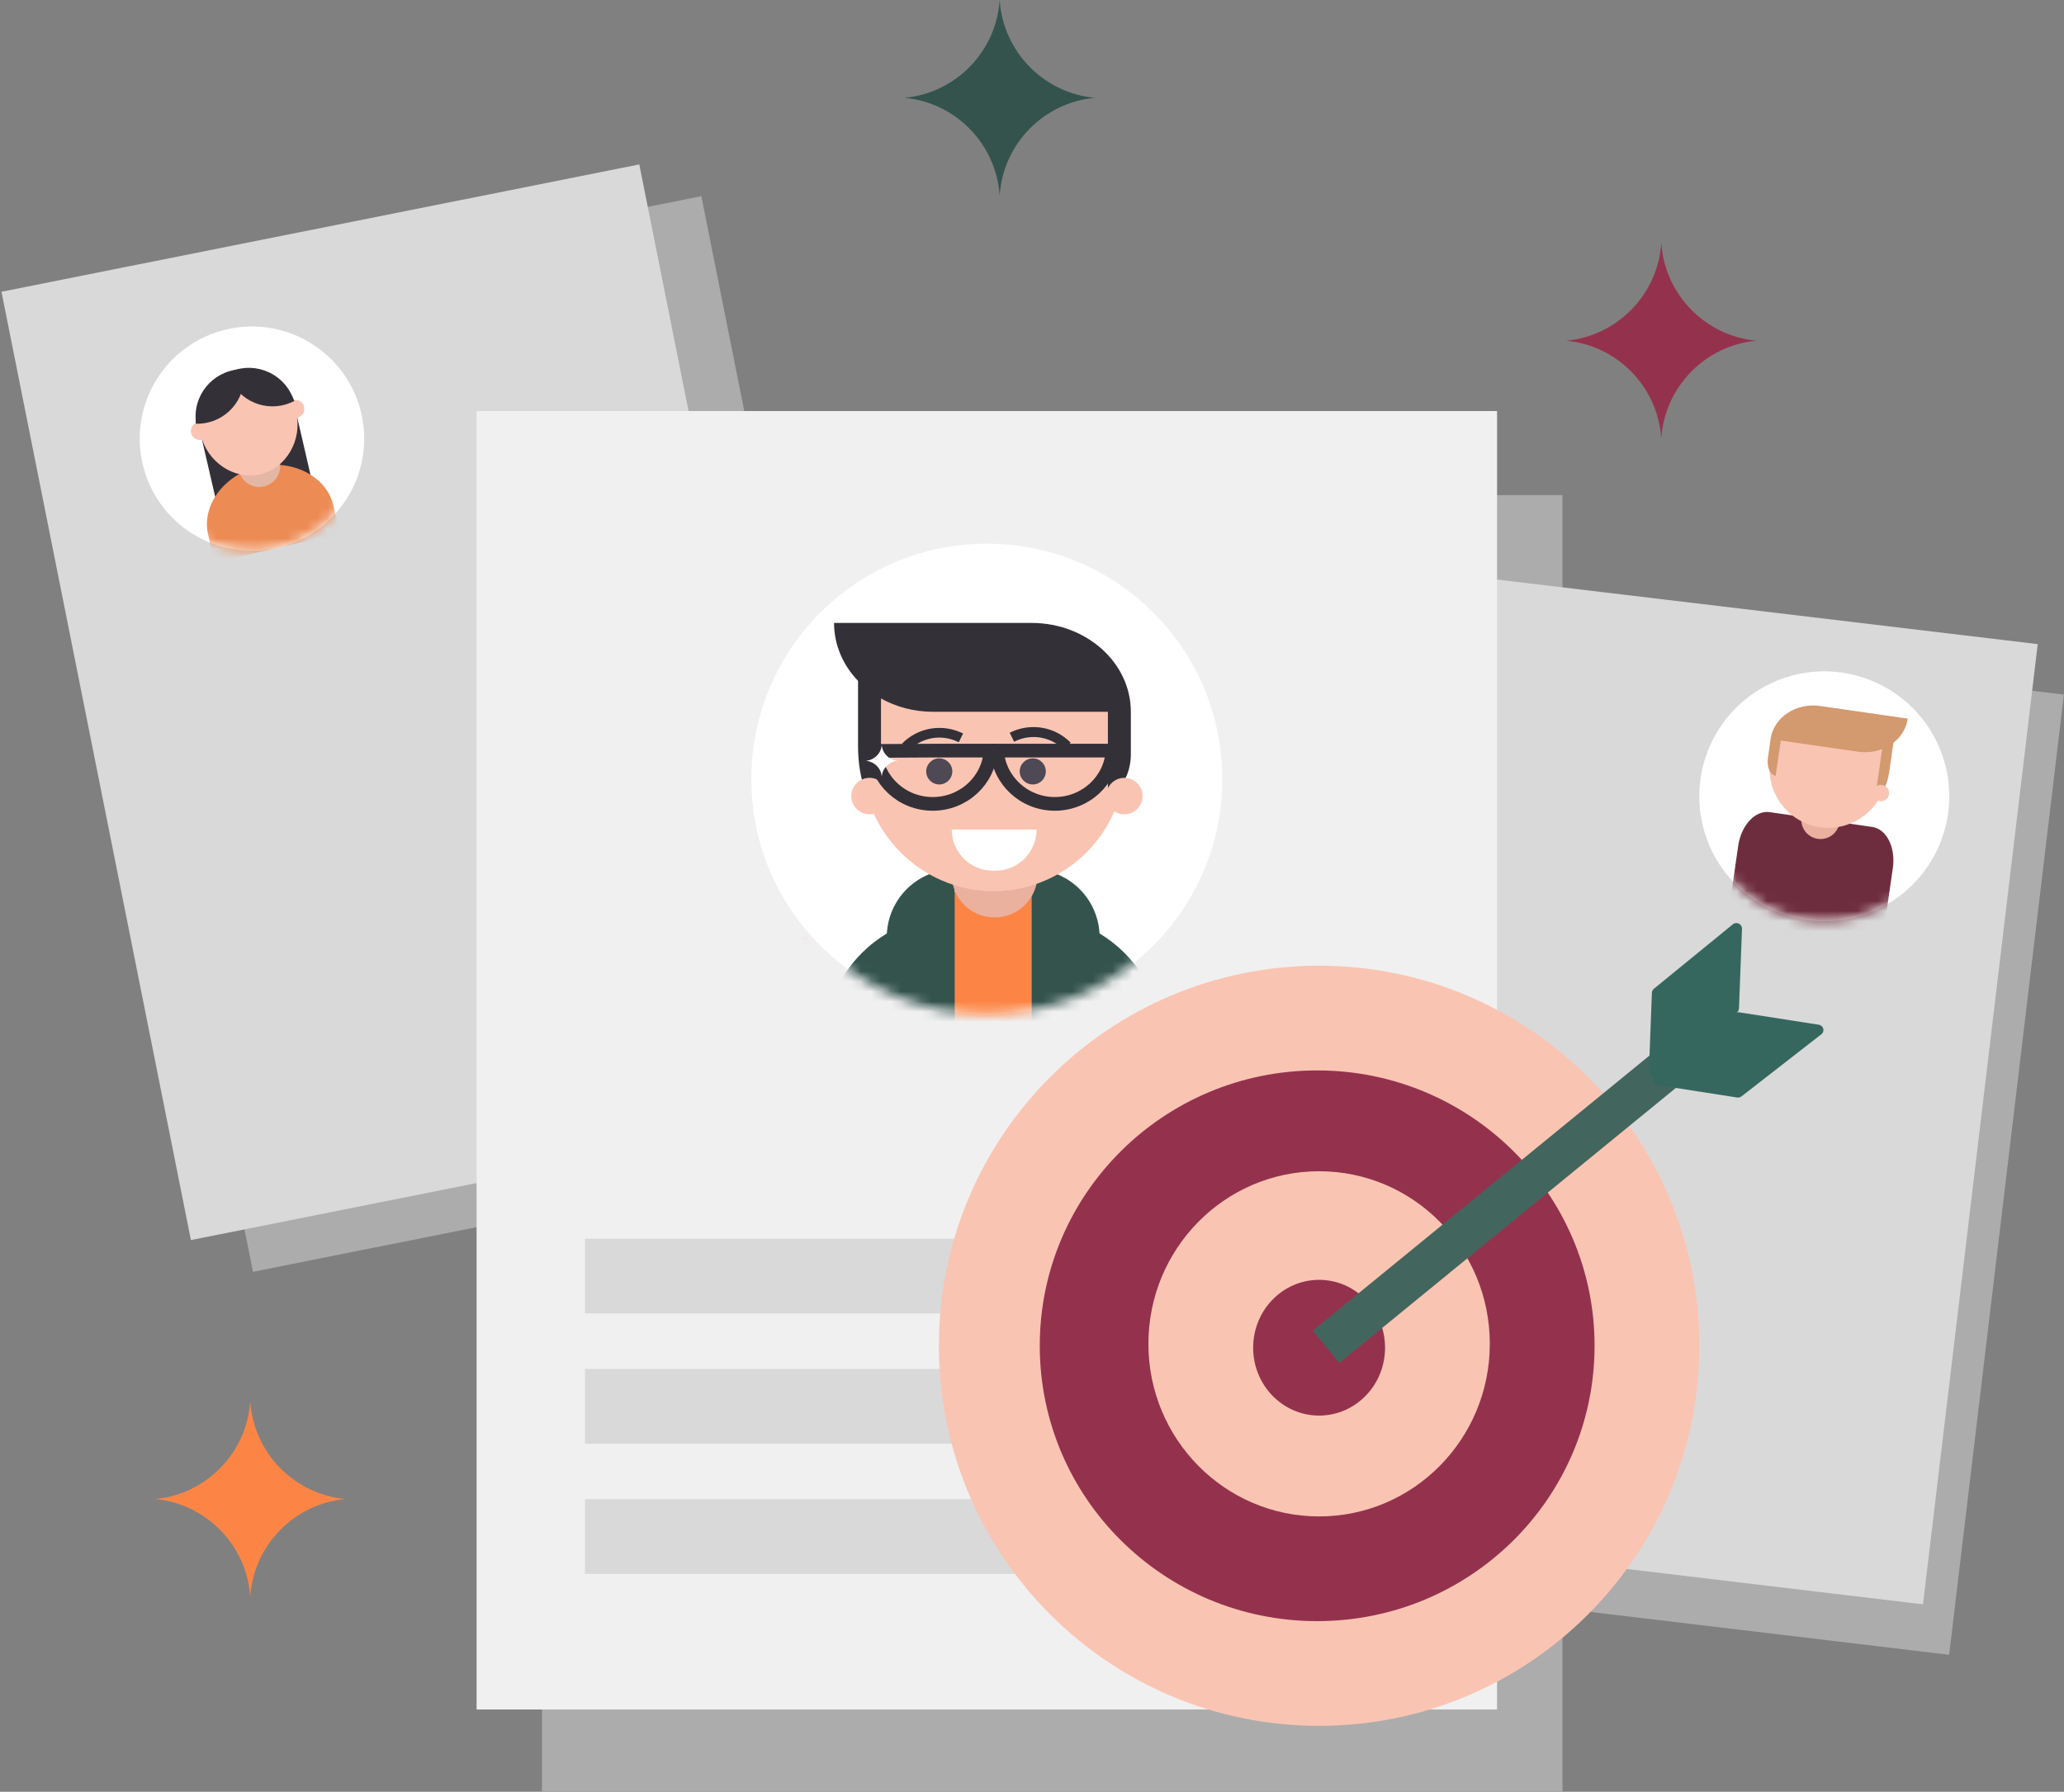
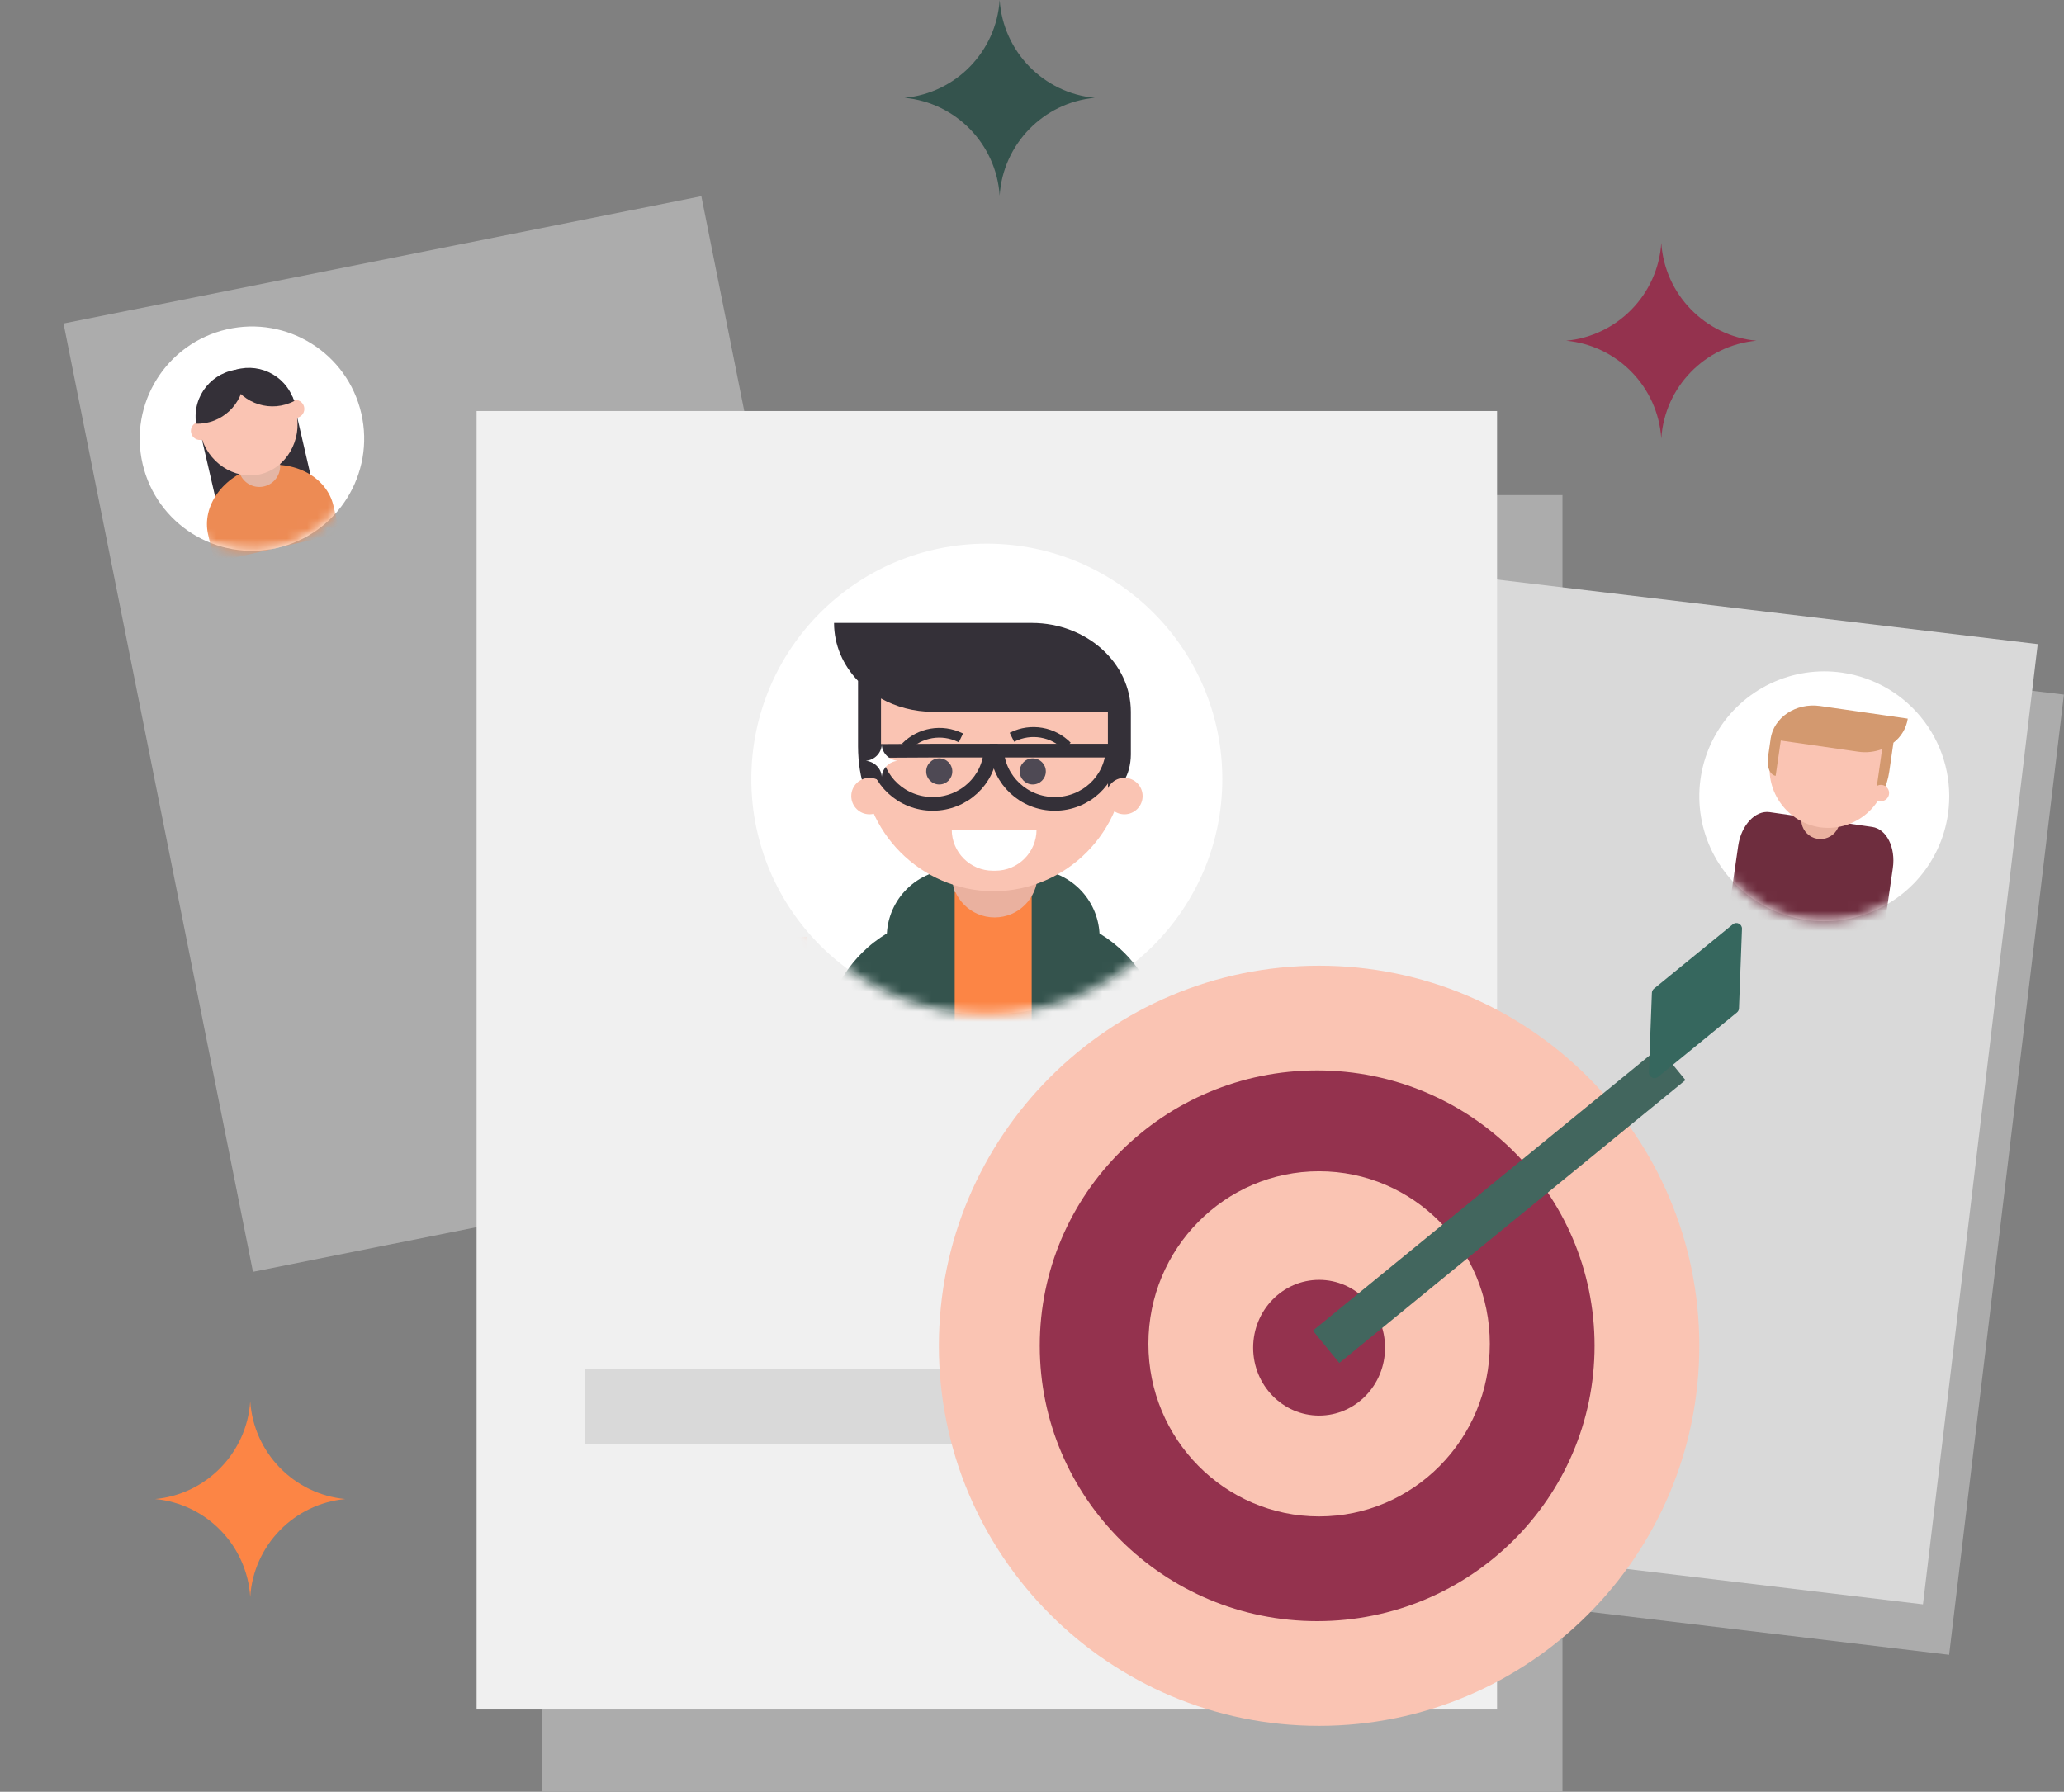
<svg xmlns="http://www.w3.org/2000/svg" width="205" height="178" viewBox="0 0 205 178" fill="none">
  <rect x="0" y="0" width="205" height="178" fill="#808080" stroke="none" />
  <g clip-path="url(#clip0_825_2203)">
    <path d="M24.854 158.638C24.519 153.513 20.491 149.391 15.408 148.919C20.491 148.448 24.519 144.326 24.854 139.201C25.188 144.326 29.216 148.448 34.299 148.919C29.208 149.391 25.179 153.513 24.854 158.638Z" fill="#FC8545" />
    <path d="M99.289 19.436C98.955 14.312 94.927 10.19 89.844 9.718C94.927 9.247 98.955 5.125 99.289 0C99.623 5.125 103.652 9.247 108.735 9.718C103.643 10.19 99.615 14.312 99.289 19.436Z" fill="#34534D" />
-     <path d="M165.002 43.565C164.668 38.44 160.639 34.318 155.557 33.846C160.639 33.375 164.668 29.253 165.002 24.128C165.336 29.253 169.365 33.375 174.447 33.846C169.356 34.318 165.328 38.44 165.002 43.565Z" fill="#94324E" />
+     <path d="M165.002 43.565C164.668 38.44 160.639 34.318 155.557 33.846C160.639 33.375 164.668 29.253 165.002 24.128C165.336 29.253 169.365 33.375 174.447 33.846C169.356 34.318 165.328 38.44 165.002 43.565" fill="#94324E" />
    <path d="M69.659 19.488L6.311 32.137L25.126 126.345L88.474 113.697L69.659 19.488Z" fill="#ACACAC" />
-     <path d="M63.495 16.335L0.146 28.983L18.962 123.192L82.31 110.543L63.495 16.335Z" fill="#D9D9D9" />
    <path d="M204.989 69L140.846 61.338L129.449 156.729L193.591 164.39L204.989 69Z" fill="#ACACAC" />
    <path d="M155.186 49.185H53.832V178.178H155.186V49.185Z" fill="#ACACAC" />
    <path d="M202.391 63.989L138.248 56.327L126.851 151.718L190.994 159.379L202.391 63.989Z" fill="#D9D9D9" />
    <path d="M148.69 40.833H47.336V169.826H148.69V40.833Z" fill="#F0F0F0" />
    <path d="M193.476 80.878C193.126 83.308 192.062 85.579 190.421 87.405C188.779 89.23 186.633 90.528 184.254 91.134C181.875 91.74 179.37 91.626 177.055 90.809C174.74 89.991 172.72 88.505 171.249 86.539C169.779 84.573 168.925 82.215 168.795 79.764C168.665 77.313 169.265 74.878 170.519 72.767C171.772 70.657 173.624 68.966 175.839 67.908C178.055 66.849 180.534 66.472 182.964 66.823C184.577 67.055 186.129 67.603 187.531 68.436C188.932 69.268 190.156 70.368 191.132 71.674C192.108 72.979 192.817 74.464 193.22 76.043C193.622 77.622 193.709 79.266 193.476 80.878Z" fill="white" />
    <mask id="mask0_825_2203" style="mask-type:alpha" maskUnits="userSpaceOnUse" x="168" y="66" width="26" height="26">
      <path d="M193.476 80.878C193.126 83.308 192.062 85.579 190.421 87.404C188.779 89.23 186.633 90.527 184.254 91.133C181.875 91.739 179.37 91.626 177.055 90.808C174.74 89.99 172.72 88.504 171.249 86.538C169.779 84.573 168.925 82.215 168.795 79.764C168.665 77.312 169.265 74.877 170.519 72.767C171.772 70.657 173.624 68.965 175.839 67.907C178.055 66.849 180.534 66.471 182.964 66.822C184.577 67.055 186.129 67.603 187.531 68.436C188.932 69.268 190.156 70.368 191.132 71.673C192.108 72.978 192.817 74.463 193.22 76.042C193.622 77.622 193.709 79.265 193.476 80.878Z" fill="white" />
    </mask>
    <g mask="url(#mask0_825_2203)">
      <path d="M172.641 84.026C172.937 81.977 174.337 80.475 175.766 80.68L185.946 82.149C187.377 82.355 188.296 84.184 187.999 86.241L186.928 93.666L171.57 91.451L172.641 84.026Z" fill="#6E2D3E" />
      <path d="M182.708 81.715C182.654 82.089 182.49 82.439 182.238 82.72C181.985 83.001 181.655 83.201 181.289 83.294C180.922 83.387 180.537 83.37 180.18 83.244C179.824 83.118 179.513 82.889 179.287 82.587C179.06 82.284 178.929 81.921 178.909 81.544C178.889 81.167 178.981 80.792 179.174 80.467C179.367 80.142 179.652 79.882 179.993 79.719C180.334 79.556 180.716 79.498 181.09 79.552C181.338 79.587 181.577 79.672 181.793 79.8C182.009 79.928 182.197 80.097 182.348 80.298C182.498 80.499 182.607 80.727 182.669 80.971C182.731 81.214 182.744 81.467 182.708 81.715Z" fill="#EAB19F" />
      <path d="M175.817 75.488C176.048 73.963 176.869 72.589 178.102 71.662C179.335 70.735 180.882 70.329 182.412 70.531L182.48 70.54C184.011 70.78 185.385 71.613 186.306 72.859C187.226 74.105 187.618 75.663 187.397 77.196L187.392 77.233C187.162 78.758 186.342 80.132 185.109 81.059C183.876 81.986 182.329 82.392 180.8 82.191L180.731 82.181C179.2 81.942 177.825 81.109 176.905 79.863C175.984 78.617 175.591 77.058 175.812 75.525L175.817 75.488Z" fill="#FAC4B3" />
      <path d="M186.935 74.419C186.181 74.704 185.368 74.793 184.57 74.678L175.854 73.421C176.165 71.268 178.361 69.798 180.767 70.133L189.483 71.39C189.338 72.342 188.827 73.2 188.06 73.782L187.644 76.666C187.433 78.132 186.807 79.272 186.253 79.192L186.638 76.522L186.935 74.419ZM176.596 75.444L176.361 77.072C175.809 76.993 175.466 76.194 175.59 75.299L175.86 73.421L176.87 73.567L176.599 75.446L176.596 75.444Z" fill="#D3996F" />
      <path d="M187.621 78.896C187.599 79.055 187.529 79.203 187.422 79.323C187.315 79.442 187.174 79.527 187.019 79.566C186.864 79.606 186.7 79.599 186.549 79.545C186.397 79.492 186.266 79.394 186.169 79.266C186.073 79.138 186.018 78.984 186.009 78.824C186 78.663 186.04 78.504 186.121 78.367C186.204 78.229 186.324 78.118 186.469 78.049C186.614 77.98 186.776 77.955 186.935 77.978C187.04 77.993 187.142 78.029 187.233 78.083C187.325 78.137 187.405 78.209 187.469 78.294C187.533 78.38 187.579 78.477 187.605 78.58C187.631 78.683 187.637 78.791 187.621 78.896Z" fill="#FAC4B3" />
    </g>
    <path d="M98.012 100.782C110.93 100.782 121.402 90.312 121.402 77.396C121.402 64.481 110.93 54.01 98.012 54.01C85.095 54.01 74.623 64.481 74.623 77.396C74.623 90.312 85.095 100.782 98.012 100.782Z" fill="white" />
    <mask id="mask1_825_2203" style="mask-type:alpha" maskUnits="userSpaceOnUse" x="74" y="54" width="48" height="47">
      <path d="M98.012 100.782C110.93 100.782 121.402 90.312 121.402 77.396C121.402 64.481 110.93 54.01 98.012 54.01C85.095 54.01 74.623 64.481 74.623 77.396C74.623 90.312 85.095 100.782 98.012 100.782Z" fill="#D9D9D9" />
    </mask>
    <g mask="url(#mask1_825_2203)">
      <path d="M106.067 88.603H90.775V115.253H106.067V88.603Z" fill="#FC8545" />
      <path fill-rule="evenodd" clip-rule="evenodd" d="M90.052 88.332C88.875 89.509 88.177 91.076 88.086 92.728C87.189 93.269 86.352 93.921 85.599 94.674C83.153 97.12 81.779 100.436 81.779 103.893H94.822V86.356C93.032 86.356 91.317 87.067 90.052 88.332Z" fill="#34534D" />
      <path fill-rule="evenodd" clip-rule="evenodd" d="M107.239 88.332C108.416 89.509 109.113 91.076 109.205 92.728C110.102 93.269 110.938 93.921 111.692 94.674C114.138 97.12 115.512 100.436 115.512 103.893H102.469V86.356C104.258 86.356 105.974 87.067 107.239 88.332Z" fill="#34534D" />
      <path d="M82.585 115.252C78.54 115.252 75.258 111.932 75.222 107.896H75.221V100.506H82.611L82.585 115.252Z" fill="#34534D" />
      <path d="M72.742 93.064H80.159V100.48C76.063 100.48 72.742 97.16 72.742 93.064Z" fill="#FAC4B3" />
      <path d="M94.523 86.876C94.523 89.231 96.433 91.141 98.789 91.141C101.145 91.141 103.055 89.231 103.055 86.876C103.055 84.52 101.145 82.611 98.789 82.611C96.433 82.611 94.523 84.52 94.523 86.876Z" fill="#EAB19F" />
      <path d="M111.755 75.313C111.707 68.143 105.92 62.334 98.758 62.253V62.252H98.605V62.253C91.415 62.334 85.611 68.188 85.611 75.397V75.482C85.655 82.652 91.442 88.46 98.605 88.541V88.542H98.758V88.541C105.951 88.46 111.755 82.606 111.755 75.397V75.313Z" fill="#FAC4B3" />
      <path d="M87.502 69.389C88.998 70.222 90.762 70.706 92.651 70.713H102.507H112.318C112.318 65.85 107.93 61.905 102.507 61.884H102.463H92.695H82.84C82.84 64.083 83.737 66.094 85.222 67.64V74.144H85.222C85.233 77.452 86.246 80.172 87.494 80.172V74.144H87.502V69.389ZM110.047 74.954V78.625C111.295 78.625 112.307 76.969 112.318 74.954L112.318 70.713H110.038V74.954H110.047Z" fill="#343038" />
      <path d="M109.865 79.084C109.865 80.084 110.676 80.895 111.677 80.895C112.677 80.895 113.488 80.084 113.488 79.084C113.488 78.083 112.677 77.272 111.677 77.272C110.676 77.272 109.865 78.083 109.865 79.084Z" fill="#FAC4B3" />
      <path d="M84.549 79.084C84.549 80.084 85.36 80.895 86.36 80.895C87.361 80.895 88.172 80.084 88.172 79.084C88.172 78.083 87.361 77.272 86.36 77.272C85.36 77.272 84.549 78.083 84.549 79.084Z" fill="#FAC4B3" />
      <path d="M104.761 79.86C101.704 79.86 99.208 77.504 99.025 74.569H110.501C110.335 77.512 107.834 79.86 104.761 79.86Z" stroke="#343038" stroke-width="1.36" />
      <path d="M92.642 79.86C89.582 79.86 87.088 77.531 86.906 74.599L92.642 74.569H92.643H98.382C98.216 77.512 95.715 79.86 92.642 79.86Z" stroke="#343038" stroke-width="1.36" />
      <path d="M87.579 77.161C87.523 76.328 86.85 75.658 86 75.581C86.85 75.503 87.523 74.834 87.579 74C87.635 74.834 88.308 75.503 89.158 75.581C88.308 75.658 87.635 76.328 87.579 77.161Z" fill="white" />
      <path d="M102.951 82.412H94.529C94.529 84.669 96.359 86.498 98.617 86.498H98.864C101.122 86.498 102.951 84.669 102.951 82.412Z" fill="white" />
      <path d="M102.576 77.931C101.86 77.931 101.279 77.35 101.279 76.634C101.279 75.918 101.86 75.337 102.576 75.337C103.293 75.337 103.873 75.918 103.873 76.634C103.873 77.35 103.293 77.931 102.576 77.931Z" fill="#4E4954" />
      <path d="M93.289 77.931C92.573 77.931 91.992 77.35 91.992 76.634C91.992 75.918 92.573 75.337 93.289 75.337C94.005 75.337 94.586 75.918 94.586 76.634C94.586 77.35 94.005 77.931 93.289 77.931Z" fill="#4E4954" />
      <path d="M105.642 74.46C105.024 73.837 104.226 73.423 103.361 73.276C102.496 73.129 101.606 73.256 100.817 73.639L100.383 72.747C101.36 72.274 102.46 72.119 103.53 72.304C104.599 72.489 105.583 73.005 106.344 73.779L105.642 74.46ZM100.817 73.639L100.724 73.686L100.285 72.793L100.383 72.747L100.817 73.639Z" fill="#333037" />
      <path d="M90.309 74.517C90.927 73.894 91.724 73.48 92.589 73.332C93.455 73.185 94.344 73.313 95.134 73.696L95.567 72.829C94.589 72.357 93.489 72.202 92.418 72.387C91.348 72.572 90.363 73.088 89.602 73.861L90.309 74.517ZM95.134 73.696L95.226 73.743L95.66 72.85L95.567 72.829L95.134 73.696Z" fill="#333037" />
    </g>
-     <path d="M137.922 123.054H58.102V130.478H137.922V123.054Z" fill="#D9D9D9" />
    <path d="M137.922 135.994H58.102V143.418H137.922V135.994Z" fill="#D9D9D9" />
-     <path d="M137.922 148.934H58.102V156.358H137.922V148.934Z" fill="#D9D9D9" />
    <path d="M35.884 41.067C37.269 47.062 33.53 53.046 27.533 54.431C21.535 55.817 15.549 52.081 14.164 46.086C12.778 40.091 16.517 34.108 22.515 32.722C28.512 31.336 34.498 35.072 35.884 41.067Z" fill="white" />
    <mask id="mask2_825_2203" style="mask-type:luminance" maskUnits="userSpaceOnUse" x="13" y="32" width="24" height="23">
      <path d="M35.884 41.066C37.269 47.061 33.531 53.044 27.533 54.43C21.535 55.816 15.549 52.08 14.164 46.085C12.778 40.09 16.517 34.106 22.515 32.72C28.512 31.334 34.498 35.071 35.884 41.066Z" fill="white" />
    </mask>
    <g mask="url(#mask2_825_2203)">
      <path d="M29.046 39.408L19.58 41.595L22.09 52.454L31.556 50.267L29.046 39.408Z" fill="#343038" />
      <path d="M25.486 46.376L25.484 46.369C25.543 46.355 25.602 46.342 25.66 46.33C25.718 46.315 25.776 46.301 25.835 46.288L25.837 46.295C29.243 45.669 32.461 47.388 33.122 50.25L33.757 52.993L21.309 55.87L20.675 53.126C20.013 50.264 22.15 47.308 25.486 46.376Z" fill="#ED8B54" />
      <path d="M27.775 45.838C28.032 46.953 27.337 48.065 26.222 48.323C25.108 48.58 23.995 47.886 23.737 46.771C23.48 45.657 24.175 44.545 25.29 44.287C26.405 44.029 27.517 44.724 27.775 45.838Z" fill="#E4B6A5" />
      <path d="M19.962 43.245C20.566 45.859 23.226 47.722 25.841 47.118C28.456 46.514 30.029 43.673 29.425 41.059C28.822 38.45 26.215 36.818 23.6 37.423C20.984 38.027 19.358 40.636 19.962 43.245Z" fill="#FAC4B3" />
      <path d="M30.205 40.421C30.317 40.905 30.015 41.389 29.53 41.5C29.046 41.612 28.563 41.311 28.451 40.827C28.339 40.343 28.641 39.859 29.125 39.747C29.61 39.636 30.093 39.937 30.205 40.421Z" fill="#FAC4B3" />
      <path d="M20.738 42.608C20.85 43.092 20.548 43.575 20.064 43.687C19.58 43.799 19.096 43.497 18.984 43.013C18.872 42.529 19.174 42.046 19.659 41.934C20.143 41.822 20.626 42.124 20.738 42.608Z" fill="#FAC4B3" />
      <path d="M24.27 36.685C21.565 36.598 19.347 38.811 19.428 41.516L19.445 42.093C22.011 42.175 24.158 40.163 24.241 37.599L24.27 36.685Z" fill="#343038" />
      <path d="M22.529 37.087C24.922 35.822 27.887 36.837 29 39.303L29.238 39.83C26.969 41.029 24.157 40.163 22.957 37.895L22.529 37.087Z" fill="#343038" />
    </g>
    <path d="M131.015 171.45C151.871 171.45 168.778 154.546 168.778 133.693C168.778 112.84 151.871 95.935 131.015 95.935C110.159 95.935 93.252 112.84 93.252 133.693C93.252 154.546 110.159 171.45 131.015 171.45Z" fill="#FAC4B3" />
    <path d="M130.823 161.048C146.04 161.048 158.375 148.801 158.375 133.693C158.375 118.585 146.04 106.338 130.823 106.338C115.607 106.338 103.271 118.585 103.271 133.693C103.271 148.801 115.607 161.048 130.823 161.048Z" fill="#94324E" />
    <path d="M131.015 150.645C140.379 150.645 147.97 142.969 147.97 133.5C147.97 124.031 140.379 116.355 131.015 116.355C121.652 116.355 114.061 124.031 114.061 133.5C114.061 142.969 121.652 150.645 131.015 150.645Z" fill="#FAC4B3" />
    <path d="M131.016 140.628C134.633 140.628 137.566 137.609 137.566 133.885C137.566 130.162 134.633 127.143 131.016 127.143C127.398 127.143 124.465 130.162 124.465 133.885C124.465 137.609 127.398 140.628 131.016 140.628Z" fill="#94324E" />
    <path d="M167.402 107.299L164.775 104.087L130.397 132.188L133.024 135.4L167.402 107.299Z" fill="#42665E" />
    <path d="M172.108 91.824C172.479 91.52 173.035 91.797 173.017 92.276L172.719 100.173C172.713 100.332 172.639 100.482 172.515 100.583L164.68 106.981C164.308 107.285 163.752 107.008 163.77 106.529L164.068 98.632C164.074 98.472 164.148 98.323 164.272 98.222L172.108 91.824Z" fill="#36675E" />
-     <path d="M180.902 102.744C181.278 102.451 181.115 101.873 180.636 101.798L172.737 100.566C172.577 100.541 172.414 100.582 172.289 100.68L164.362 106.85C163.986 107.142 164.148 107.72 164.627 107.795L172.526 109.028C172.686 109.053 172.849 109.011 172.974 108.914L180.902 102.744Z" fill="#36675E" />
  </g>
  <defs>
    <clipPath id="clip0_825_2203">
      <rect width="205" height="178" fill="white" />
    </clipPath>
  </defs>
</svg>